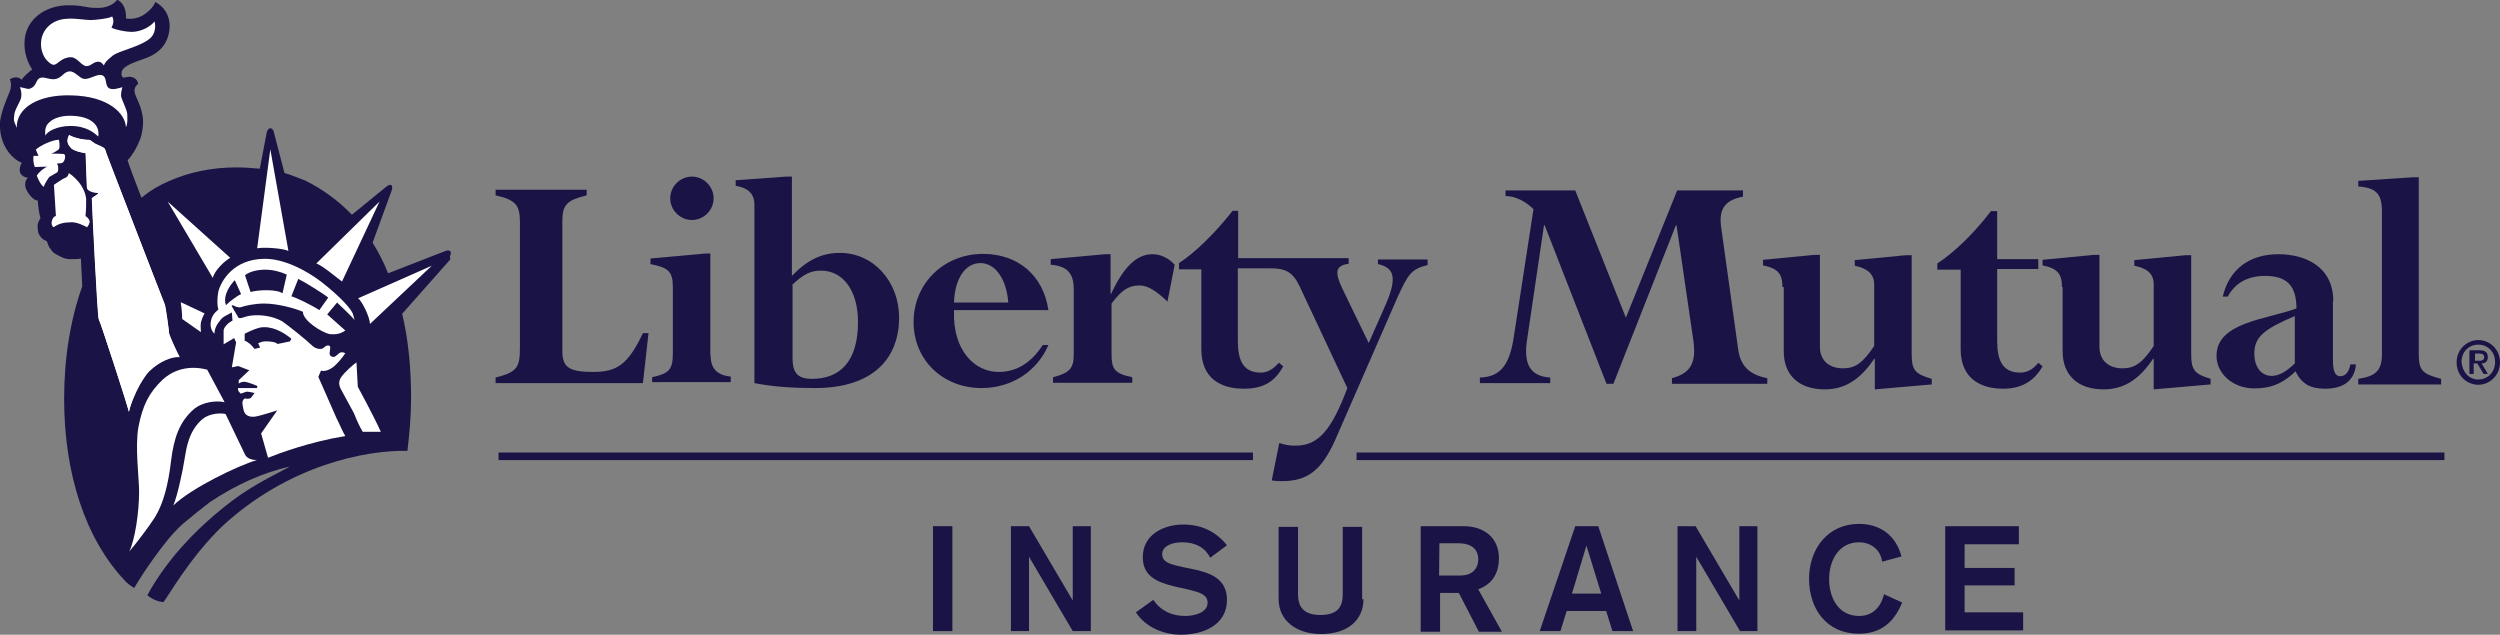
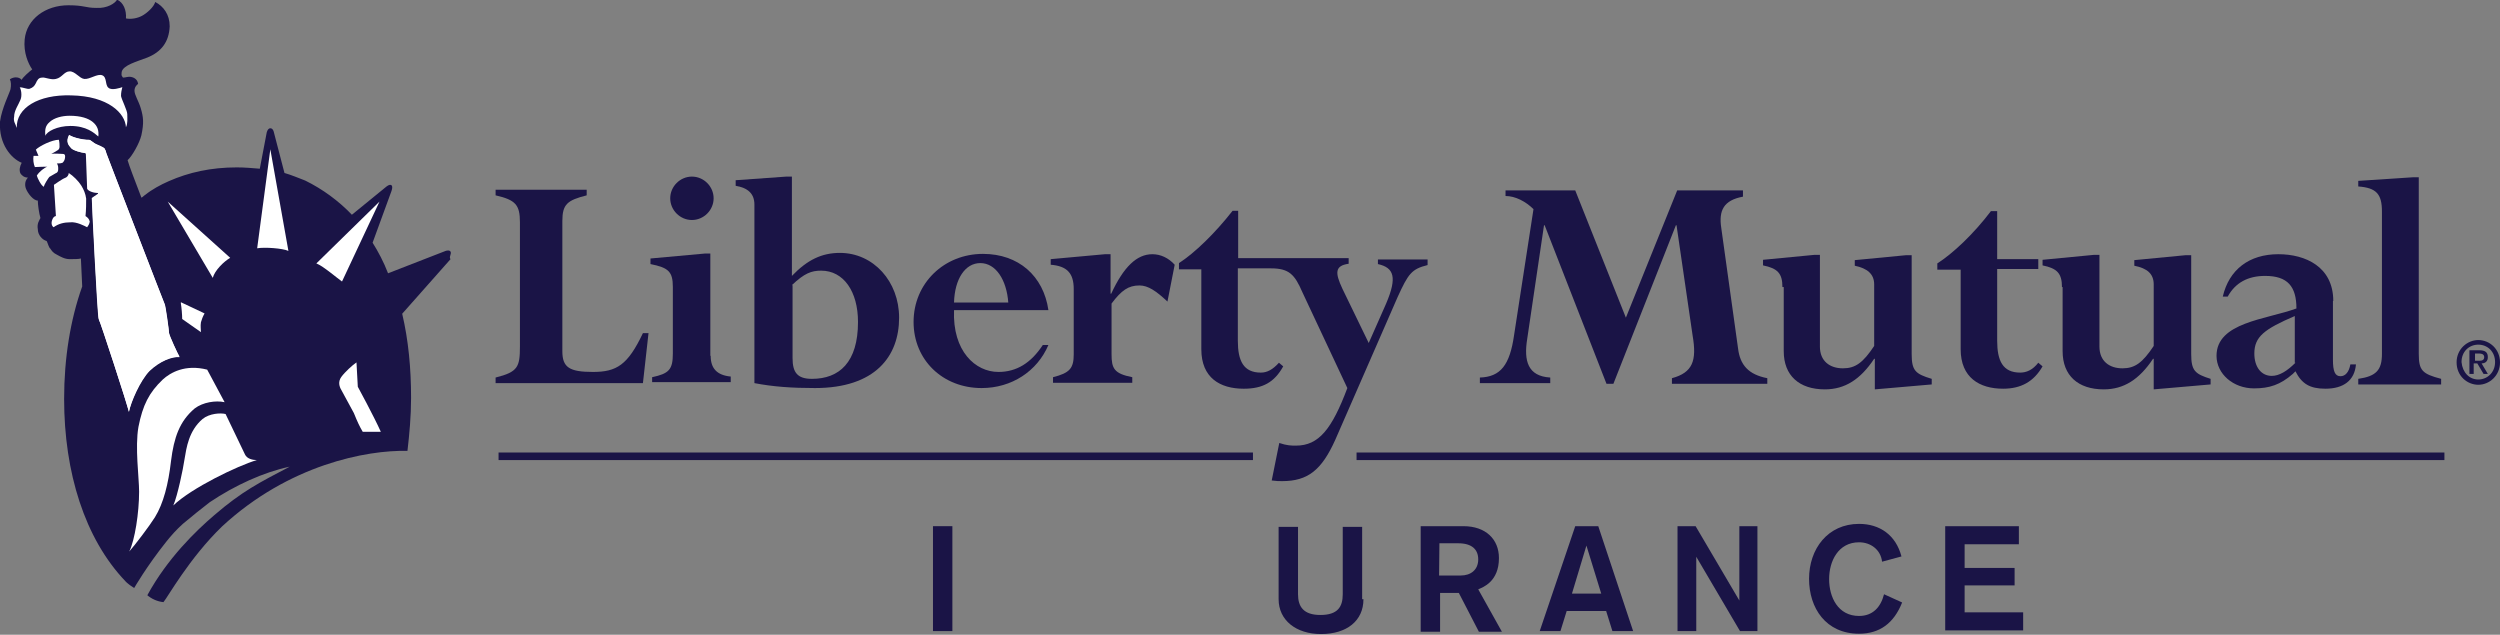
<svg xmlns="http://www.w3.org/2000/svg" version="1.1" id="Layer_1" x="0px" y="0px" viewBox="0 0 760.2 193" style="enable-background:new 0 0 760.2 193;" xml:space="preserve">
  <rect x="0" y="0" width="760.2" height="193" fill="#808080" stroke="none" />
  <style type="text/css">
  .st0{fill:#1A1446;}
	.st1{fill:#FFFFFF;}
 </style>
  <g>
    <path class="st0" d="M171,106.8c0,4.9,2.1,6.3,9.3,6.3s10.6-2.1,15.2-11.8h1.7l-1.7,15.2h-44.8v-1.7c6.8-1.7,7.4-3.2,7.4-9.5V67.6   c0-5.3-1.3-6.8-7.4-8.2v-1.7h27.7v1.7c-5.9,1.5-7.4,2.7-7.4,7.8V106.8z">
  </path>
    <path class="st0" d="M216.1,108.2c0,3.8,1.9,5.9,6.1,6.3v1.7h-23.9v-1.5c5.1-1.1,6.3-2.3,6.3-7.2V87.3c0-4.7-1.3-5.9-6.8-7v-1.7   l16.5-1.5h1.7V108.2z M210.4,53.7c3.6,0,6.6,3,6.6,6.6c0,3.6-3,6.6-6.6,6.6c-3.6,0-6.6-3-6.6-6.6C203.8,56.7,206.8,53.7,210.4,53.7   ">
  </path>
    <path class="st0" d="M240.8,86.7c3.8-3.6,5.9-4.4,8.9-4.4c6.8,0,11.2,6.3,11.2,15.6c0,12.3-5.7,17.3-14,17.3   c-4.4,0-5.9-1.9-5.9-6.3V86.7H240.8z M240.8,53.7h-1.7l-15.4,1.1v1.7c3.6,0.6,5.7,2.3,5.7,5.7v54.3c5.7,1.1,11.4,1.5,18.4,1.5   c18.4,0,25.6-9.7,25.6-21.4c0-11-7.8-19.7-18-19.7c-5.5,0-9.9,2.1-14.6,7V53.7z">
  </path>
    <path class="st0" d="M290.1,92c0.2-7.2,3.4-12,8-12c4.7,0,8,5.1,8.5,12H290.1z M318.8,94.3c-1.5-10.4-9.1-17.1-19.9-17.1   c-11.8,0-21.1,8.9-21.1,20.7c0,11.6,8.9,20.1,20.7,20.1c9.1,0,16.9-5.1,20.3-13.1h-1.7c-3.6,5.5-8,8.2-13.5,8.2   c-7,0-14-6.3-13.5-18.8C290.1,94.3,318.8,94.3,318.8,94.3z">
  </path>
    <path class="st0" d="M355,91.7c-3.4-3.2-5.9-4.9-8.5-4.9c-3.4,0-5.5,1.5-8.5,5.5v15.4c0,4.4,0.8,5.9,6.3,7v1.7h-24.1v-1.7   c5.1-1.3,6.3-2.7,6.3-7V87.9c0-4.9-2.1-7-7-7.4v-1.7l16.5-1.5h1.7v12h0.2c3.8-8.2,7.8-12,12.5-12c2.5,0,4.9,1.1,6.8,3.2L355,91.7z">
  </path>
    <path class="st0" d="M419,78.6v1.7c4.9,1.1,5.9,4,2.5,12l-5.3,12l-8-16.5c-2.3-4.9-2.3-7,1.9-7.6v-1.7h-22h-0.6h-11V64.1h-1.7   c-5.3,6.8-11.6,12.9-16.3,15.9v1.9h6.8v24.3c0,8.7,5.7,12,12.9,12c5.7,0,9.3-1.9,12-6.8l-1.3-1.1c-1.9,2.1-3.6,3-5.5,3   c-5.3,0-7-3.6-7-9.7v-22h10.1c5.5,0,7.2,1.9,9.5,7.2l13.7,29.2c-4.7,12.5-8.7,17.5-15.6,17.5c-1.5,0-2.7,0-5.1-0.8l-2.3,11.4   c1.5,0.2,2.1,0.2,3.2,0.2c7.8,0,12-3.4,16.1-12.5l19-43.5c3.2-7,4.2-8.5,9.1-9.7v-1.7H419V78.6z">
  </path>
    <path class="st0" d="M528.5,105.9c0.6,5.1,3.2,8,8.9,9.1v1.7h-29V115c6.3-1.7,7.6-5.3,6.3-12.9l-4.9-33.6h-0.2l-19,48.2h-2.1   l-18.8-48.2h-0.2l-5.1,34.5c-1.1,6.8,0.2,11.4,7,11.8v1.7h-21.4v-1.7c6.3-0.2,9.1-3.8,10.4-12.9l5.9-38.3c-2.3-2.3-5.5-4-8.5-4   v-1.7H479l15.4,38.7l15.6-38.7H530v1.9c-5.9,1.1-7.4,4.2-6.6,9.5L528.5,105.9z">
  </path>
    <path class="st0" d="M542,87.3c0-4.2-1.5-5.7-5.9-6.6v-1.7l15.6-1.5h1.7v27.9c0,4.4,3,6.6,7,6.6c3.8,0,6.1-1.7,9.5-6.8V86.5   c0-3.2-2.1-4.9-5.9-5.7v-1.7l15.6-1.5h1.7v30c0,5.1,1.1,6.1,6.1,7.6v1.7l-17.3,1.5v-9.3h-0.2c-4.2,6.3-8.9,9.3-15,9.3   c-7.8,0-12.5-4.2-12.5-11.6V87.3H542z">
  </path>
    <path class="st0" d="M595.9,82h-6.8v-1.9c4.7-3,11-8.9,16.3-15.9h1.9v14.6h12.5v3h-12.5v21.8c0,6.1,1.7,9.7,7,9.7   c1.9,0,3.8-0.8,5.5-3l1.3,1.1c-2.7,4.7-6.6,6.8-12,6.8c-7.2,0-12.9-3.4-12.9-12V82H595.9z">
  </path>
    <path class="st0" d="M627,87.3c0-4.2-1.5-5.7-5.9-6.6v-1.7l15.6-1.5h1.7v27.9c0,4.4,3,6.6,7,6.6c3.8,0,6.1-1.7,9.5-6.8V86.5   c0-3.2-1.9-4.9-5.9-5.7v-1.7l15.6-1.5h1.7v30c0,5.1,1.1,6.1,5.9,7.6v1.7l-17.3,1.5v-9.3h-0.2c-4.2,6.3-8.9,9.3-15,9.3   c-7.8,0-12.5-4.2-12.5-11.6V87.3H627z">
  </path>
    <path class="st0" d="M698,110.3c-2.5,2.5-4.9,4-7.2,4c-3.2,0-5.3-2.7-5.3-6.8c0-5.1,3-7.4,12.3-11.4v14.2H698z M709.5,91.5   c0-10.4-8.5-14.2-16.7-14.2c-8.9,0-15,4.7-16.9,12.9h1.5c2.3-4.2,6.1-6.3,11.4-6.3c6.8,0,9.5,3.2,9.5,9.9   c-9.3,3.4-24.3,4.2-24.3,14.4c0,5.5,5.1,9.9,11.4,9.9c4.7,0,8-1.1,11.8-4.4l0.8-0.8c1.9,3.8,4.4,5.3,9.1,5.3c5.5,0,8.9-2.5,9.3-7.4   h-1.7c-0.4,2.3-1.5,3.6-3,3.6c-1.7,0-2.3-1.5-2.3-5.1V91.5z">
  </path>
    <path class="st0" d="M724.3,64.3c0-5.3-1.7-7.2-7.2-7.6V55l16.7-1.1h1.7v53.7c0,5.1,1.1,6.1,6.8,7.6v1.7h-25.2v-1.7   c5.5-0.8,7.2-2.7,7.2-7.6V64.3z">
  </path>
    <path class="st0" d="M137,76.5c-0.4-0.6-1.5-0.2-1.5-0.2L118,83.1c-1.3-3.4-3-6.6-4.7-9.3l5.7-15.6c0,0,0.6-1.5,0-1.9   s-1.7,0.6-1.7,0.6L107,65.3c-4-4.2-8.9-7.8-14.2-10.4c-2.1-0.8-4.2-1.7-6.3-2.3l-3.2-12.3c0,0-0.2-1.3-1.1-1.3   c-0.8,0-1.1,1.3-1.1,1.3l-2.1,11c-2.3-0.2-4.7-0.4-7-0.4c-7.8,0-14.6,1.5-20.7,4.2c-2.5,1.1-5.1,2.5-7.2,4.2   c-0.4,0.2-0.6,0.6-1.1,0.8c-2.1-5.5-3.8-9.9-4.2-11.4c1.3-1.1,3.6-5.1,4.2-7.6c0.8-3.8,0.6-5.5-0.2-8.2c-0.6-2.1-1.9-4-1.9-5.3   c0-1.1,0.6-1.7,1.1-2.1c-0.2-1.3-1.1-1.9-2.1-2.1s-1.7,0.2-2.5,0.2c-0.2-0.4-0.6-0.4-0.4-1.7c0.4-2.1,4.7-3.2,7.8-4.4   c4.2-1.7,6.6-4.7,6.8-9.5c0-3.6-1.9-6.1-4.4-7.4c-0.4,1.5-2.5,3.4-4,4.2c-1.5,0.8-3.4,1.1-4.9,0.8c0.2-2.5-0.8-4.9-2.7-5.7   c-0.6,1.1-3,2.7-6.3,2.5c-3.4,0-3.6-0.8-8.5-0.8c-7,0-12.7,4.2-13.3,10.4c-0.4,4,1.1,7.4,2.3,9.1c-0.8,0.6-3,2.5-3.2,3.2   C6.2,23.7,4.7,23,3,24.1c0.4,0.8,0.4,1.9,0.2,3C3,28.1,0.5,33,0,37c-0.4,6.8,3.4,11.2,6.6,12.5c-0.6,1.1-0.8,2.3-0.4,3.2   c0.4,0.6,1.1,1.3,2.3,1.3c-0.8,0.8-1.1,2.1-0.6,3.4c0.6,1.5,2.3,3.6,3.6,3.6c0,1.3,0.4,4,0.8,5.3c-0.4,0.8-1.1,1.7-0.8,3.4   c0,1.7,1.3,3.2,2.7,3.6c0.4,0.8,0.6,1.9,1.1,2.3c0.4,0.6,0.8,1.3,2.1,1.9c1.1,0.6,2.3,1.3,3.8,1.3s2.7,0,3.4-0.2   c0,0.4,0.2,4.2,0.4,8.5c-3.6,10.1-5.5,21.8-5.5,34.2l0,0c0,22.4,6.3,42.5,18.6,55.4c0,0,0.6,0.8,2.7,2.1c0,0,3.8-6.6,9.7-14   c1.5-1.9,3.2-3.8,5.1-5.5c3-2.5,5.7-4.7,8.2-6.6c7.6-5.1,16.3-9.1,24.3-10.8c-9.3,4.9-14.4,7.4-23,14.8   c-5.5,4.7-14.2,13.1-20.3,24.3c1.3,1.1,3,1.9,4.9,2.1c1.3-1.5,7.8-13.3,17.8-23c20.3-18.8,44-23.3,56.4-23   c0.6-5.1,1.1-10.6,1.1-16.1c0-9.1-0.8-17.5-2.7-25.6L137,78.8C136.4,78.2,137.4,77.2,137,76.5">
  </path>
    <path class="st1" d="M26.5,69.1c-0.8-0.4-3.2-1.7-5.1-1.5c-1.9,0-3.6,0.4-5.1,1.5c-0.6-0.4-0.8-1.3-0.4-2.3   c0.4-1.1,1.1-1.1,1.1-1.1l-0.6-9.5c0,0,2.7-1.9,3.4-2.1c0.6-0.2,1.1-0.8,1.1-1.5c1.3,0.8,3,2.5,3.8,3.8c0.8,1.3,1.3,2.5,1.5,4   c0,1.5,0,3.4-0.2,5.3c0.6,0.4,1.1,0.8,1.3,1.7C27.1,68.3,26.9,68.5,26.5,69.1">
  </path>
-     <path class="st1" d="M112.5,98.5c0-1.9-2.3-6.8-3.6-7.8l22.4-9.9L112.5,98.5z">
-   </path>
    <path class="st1" d="M51,61.3l19,17.1c-1.9,1.1-4.7,3.8-5.3,6.1L51,61.3z">
  </path>
    <path class="st1" d="M62.2,95.3c-0.6,1.1-0.8,1.7-1.1,2.7c-0.2,1.3,0,1.9,0,3l-5.7-4c0-1.3-0.2-3.6-0.4-4.7c0-0.2,0-0.4,0-0.4   L62.2,95.3z">
  </path>
-     <path class="st1" d="M30,97c-0.4-0.6-2.1-35.5-2.1-36.8l1.9-1.3v-0.4c-1.3,0-3-0.6-3.4-1.5L26,46.5c-1.9-0.2-3.8-0.8-4.4-1.5   c-0.8-0.8-1.7-1.9-0.6-4c0.8,0.6,3.6,1.5,6.1,1.5c0.4,0,1.5,1.1,2.1,1.3c0.6,0.2,1.9,0.8,2.3,1.1c0.4,0.2,0.8,1.3,0.8,1.7   c0.2,0.4,17.5,45.4,17.8,45.9s1.3,8,1.3,8.7c0,0.6,2.7,6.6,3.2,7.2c-2.3,0-6.1,1.3-9.1,4.2c-3,3-5.7,9.5-6.3,12.5   C38.9,123.7,30.5,97.7,30,97">
+     <path class="st1" d="M30,97c-0.4-0.6-2.1-35.5-2.1-36.8l1.9-1.3v-0.4L26,46.5c-1.9-0.2-3.8-0.8-4.4-1.5   c-0.8-0.8-1.7-1.9-0.6-4c0.8,0.6,3.6,1.5,6.1,1.5c0.4,0,1.5,1.1,2.1,1.3c0.6,0.2,1.9,0.8,2.3,1.1c0.4,0.2,0.8,1.3,0.8,1.7   c0.2,0.4,17.5,45.4,17.8,45.9s1.3,8,1.3,8.7c0,0.6,2.7,6.6,3.2,7.2c-2.3,0-6.1,1.3-9.1,4.2c-3,3-5.7,9.5-6.3,12.5   C38.9,123.7,30.5,97.7,30,97">
  </path>
    <path class="st1" d="M52,140.2c-0.8,7-2.3,12.9-4.9,17.1c-1.7,2.7-6.1,8.5-7.8,10.4c1.7-3.4,3-11.8,3-18.2c0-4.2-1.3-13.5-0.2-19.7   c1.3-6.6,3.2-10.4,7.4-14.4c2.3-2.1,6.8-4.7,13.5-3l5.3,9.9c-2.7-0.6-6.6,0-9.1,1.9C54.6,128.1,52.9,133,52,140.2">
  </path>
    <path class="st1" d="M52.7,153.7c1.3-3,3-11.2,3.4-14c0.6-3.6,1.3-8.7,5.5-12.3c2.1-1.7,5.5-1.9,7-1.5l5.9,12.3   c0.6,1.3,2.3,1.7,3.6,1.7C72.3,141.6,58.2,148.4,52.7,153.7">
  </path>
    <path class="st1" d="M103.8,114.6c-1.1,1.5-0.6,3,0,4c0.6,1.1,3.8,7,3.8,7c1.1,2.7,1.7,4,2.7,5.7c1.7,0,3.6,0,5.5,0   c-2.1-4.7-7-13.7-7-13.7l-0.4-7.4C107.2,111,104.9,113.1,103.8,114.6">
  </path>
    <path class="st1" d="M78.2,75.5c2.3-0.4,7.8,0,9.5,0.8l-5.5-30.9L78.2,75.5z">
  </path>
    <path class="st1" d="M32.4,46.7c-0.2-0.4-0.4-1.5-0.8-1.7c-0.6-0.2-1.7-0.8-2.3-1.1c-0.6-0.2-1.7-1.3-2.1-1.3   c-2.3,0-5.1-0.8-6.1-1.5c-1.1,1.9-0.2,3,0.6,4c0.6,0.6,2.7,1.3,4.4,1.5l0.4,10.8c0.4,0.8,2.1,1.3,3.4,1.3v0.4l-1.9,1.3   c0,1.3,1.7,36.1,2.1,36.8c0.4,0.6,8.9,26.6,9.1,28.1c0.6-3,3.4-9.5,6.3-12.5c3.2-3,6.8-4.4,9.1-4.2c-0.4-0.6-3.2-6.6-3.2-7.2   c0-0.6-1.1-8-1.3-8.7C49.9,92.2,32.6,47.4,32.4,46.7">
  </path>
    <path class="st1" d="M21.4,38.3c4.9,0,7.2,2.1,8.5,3.2c0.2-1.7-0.2-3.2-1.7-4.4c-1.3-1.1-3.6-1.9-7-1.9c-2.3,0-4.7,0.6-6.1,1.9   c-1.3,1.1-1.5,2.3-1.3,4.2C14.2,40,17.4,38.3,21.4,38.3">
  </path>
-     <path class="st1" d="M12.5,12.7c-0.2,1.9,0.4,3.8,1.3,5.1c0.4,0.6,1.7,1.9,2.5,1.9c1.3,0,2.3-2.3,5.3-2.3c1.9,0,3.2,2.7,4.7,2.7   c1.3,0,1.9-1.1,3.2-1.3c1.1-0.2,1.5,0.4,2.1,1.1c0.4-1.1,1.1-1.7,2.7-3c1.9-1.5,8.5-2.7,11.4-5.3c1.5-1.3,1.7-3.6,1.3-5.1   c-1.1,1.5-4,3.2-7,3.2c-1.5,0-4.9-0.6-6.1-1.3c0.6-1.1,0.8-2.3,0.2-3.4c-0.8,0.6-5.1,1.1-6.6,1.1c-1.5,0-4.7-0.6-7-0.4   C15.3,5.9,12.7,9.5,12.5,12.7">
-   </path>
    <path class="st1" d="M21.6,29c11.4,0.2,16.5,5.5,16.7,9.7c0.6-1.3,0.4-2.5,0.4-4c0-1.1-1.7-4.4-1.9-5.5c0-1.1,0.2-1.9,0.4-2.7   c-0.6,0.2-3.2,1.1-4.2,0.2c-1.1-0.8-0.4-3.2-1.9-3.8c-1.5-0.6-3.8,1.3-5.5,1.1c-1.5-0.2-2.7-2.3-4.4-2.3s-2.3,1.9-4.2,2.3   c-1.5,0.4-3.4-0.6-4.2-0.4c-1.1,0-1.5,0.8-1.9,1.7c-0.4,0.8-0.8,1.3-1.9,1.7c-0.8,0.2-2.3-0.6-3-0.4c0.4,0.4,0.8,2.5,0.2,3.8   c-0.6,1.5-1.9,3.2-1.9,5.1C4,37,4.7,37.6,5.1,38.9C4.9,32.8,11.7,28.7,21.6,29">
  </path>
    <path class="st1" d="M14.4,50.7c-0.8,0.2-2.5,1.5-3.2,2.7c0.2,0.8,1.3,3,2.1,3.4c0.2-0.8,1.3-2.5,1.7-3c0.6-0.4,1.5-0.8,1.9-1.1   c0.6-0.2,0.8-0.6,0.8-1.3c0-0.6,0-1.1-0.4-1.7c0.6,0,1.7,0,1.9-0.4c0.4-0.4,0.6-1.1,0.6-1.7s-0.2-0.8-0.8-0.8c-0.6,0-2.5-0.2-3.4,0   c0,0,1.5-0.8,1.9-1.1c0.4-0.2,0.6-0.6,0.6-1.1s0-1.3-0.2-2.1c-2.1,0-5.9,1.9-7,3l0.8,1.9h-1.5c-0.2,1.1,0,2.5,0.4,3.4   C12.1,50.7,13.6,50.7,14.4,50.7">
-   </path>
-     <path class="st1" d="M107.4,95.8c-0.2-1.5-3.8-5.5-9.7-10.1c-4.7-3.6-11.4-7-17.1-7c-9.5,0-13.3,6.6-14.2,9.9   c-0.4,2.1-0.4,4.2,0,5.5c-1.5,1.3-2.1,2.3-2.3,3.8c-0.2,1.1,0,2.5,1.1,3.6c0-1.5,0.8-3,1.7-4c0.8-1.3,2.3-1.7,3.6-2.5l0.2,2.5   c-1.3,0.6-2.7,2.1-2.7,3v4.2l3.2-1.9l0.6,1.3l-1.3,7.6l1.9-0.4l3.4,1.3l-3.2,3v1.1c0,0,0.4-0.6,1.7-0.6c1.1,0,4,1.3,4,1.3l-0.2,0.6   h-1.3h-4.4c-0.2,0.8,0.4,1.3,0.8,1.7c0.8-0.2,1.5-0.6,1.9-0.6s1.5,0.2,2.3,0.4l-1.1,1.5c0,0-0.6,0.4-1.5,0.2   c-0.6-0.2-1.1,0.6-1.1,1.3c0,0.6,0.4,2.3,0.4,2.3c0.6,2.3,3,1.9,3.4,1.9c1.5-0.2,6.8-1.9,6.8-1.9l-4.9,7l2.1,7.4   c3.2-1.3,12.9-4.9,23.5-6.6c-1.1-1.9-1.3-2.7-2.7-5.5l-5.5-12.5l0.8-1.9c1.3,0.4,3-0.4,4.2-1.5s2.5-2.7,3.2-3.8   c-0.8-0.4-1.5-0.4-2.1,0.2c-0.6,0.4-1.1,1.3-2.1,0.8s-0.4-1.5-0.4-2.5c0.2-1.1-1.1-1.1-1.9-0.2c-0.8,0.8-2.7,0.4-3.8-0.8   c-1.3-1.3-7-5.9-8.9-7.2c-3-1.7-7-2.1-9.7-1.7c-1.7,0.2-3,1.1-3.6,0.6L70.4,93l0.4-0.2c0.8,0.4,1.5,0.8,2.5,0.6   c1.1-0.4,4-1.1,7-1.1c4.2,0,9.5,1.5,11.8,2.5c0,2.7,5.7,6.3,8.2,6.8c2.1,0.2,3.4-0.2,4.7-1.1l-5.5-4.9l3-3.6c0,0,4.7,4.4,5.3,5.3   C107.8,97.2,107.6,96.4,107.4,95.8 M74.4,101.5c0,0,2.3-1.3,4.7-1.9c3.4-0.6,7,1.3,9.5,3.4l-0.4,0.8l-3.8,0.8   c-0.6-0.6-2.1-0.8-3.6-0.8c-1.3,0-2.3,0.6-2.3,0.6l0.6,1.3l-1.7,0.4c-0.8-1.1-1.9-2.1-3-2.5V101.5z M68.7,92.8   c-1.1-3.2,1.7-6.6,2.7-7.6l1.9,4.2C71.9,90.1,69.8,91.7,68.7,92.8 M85.9,89.2c-1.7-1.3-7.4-1.1-9.7-0.4l-1.7-5.1   c1.3-1.1,3.8-1.7,6.1-1.7c2.3,0,4.7,0.6,6.6,1.5L85.9,89.2z M97.1,94.3c-2.3-1.5-7-3.8-8.5-4.2l2.1-5.3c1.7,0.8,8,4.7,9.1,5.7   L97.1,94.3z">
  </path>
    <path class="st1" d="M96.2,80.1c2.1,0.8,6.6,4.7,7.8,5.5l11.4-24.3L96.2,80.1z">
  </path>
    <path class="st0" d="M753.6,103.4c3.4,0,6.6,2.7,6.6,6.8c0,4-3.2,6.8-6.6,6.8s-6.6-2.7-6.6-6.8S750.3,103.4,753.6,103.4    M753.6,115.4c2.7,0,5.1-2.1,5.1-5.3c0-3.2-2.3-5.3-5.1-5.3s-5.1,2.1-5.1,5.3C748.8,113.3,750.9,115.4,753.6,115.4 M751.1,106.5   h2.7c1.9,0,2.7,0.6,2.7,2.1c0,1.3-0.8,1.9-1.9,1.9l1.9,3.2h-1.3l-1.9-3.2h-1.1v3.2h-1.3V106.5z M752.6,109.7h1.3   c0.8,0,1.5-0.2,1.5-1.1s-0.8-1.1-1.5-1.1h-1.3V109.7z">
  </path>
    <rect x="151.6" y="137.6" class="st0" width="229.4" height="2.3">
  </rect>
    <rect x="412.5" y="137.6" class="st0" width="330.8" height="2.3">
  </rect>
    <g>
      <path class="st0" d="M283.7,160h5.9v31.9h-5.9V160z">
-    </path>
-       <path class="st0" d="M307.4,160h5.5l13.3,22.6l0,0V160h5.5v31.9h-5.5l-13.3-22.6l0,0v22.6h-5.5V160z">
-    </path>
-       <path class="st0" d="M350.7,182.4c2.3,3.4,5.7,4.9,9.7,4.9c3,0,6.8-1.1,6.8-4c0-2.5-2.3-3.2-6.6-4.2l-3.6-0.8    c-5.1-1.3-9.5-3-9.5-8.9c0-6.8,6.3-9.9,12.3-9.9c5.5,0,9.9,2.1,13.3,6.3l-5.1,3.8c-1.5-3-4.4-4.7-8.5-4.7c-3.4,0-6.1,1.3-6.1,3.6    c0,2.7,3,3.2,6.6,4l3.8,0.8c4.7,1.1,9.3,3,9.3,9.1c0,7.8-7.4,10.6-14,10.6c-5.3,0-10.8-2.3-13.7-6.8L350.7,182.4z">
   </path>
      <path class="st0" d="M414.6,182.2c0,6.6-5.1,10.6-12.9,10.6c-7.6,0-12.9-4.2-12.9-10.6v-22h5.9v20.5c0,3.8,1.7,6.3,6.8,6.3    c5.3,0,6.8-2.5,6.8-6.3v-20.5h5.9v22H414.6z">
   </path>
      <path class="st0" d="M431.7,160H445c6.8,0,10.8,4,10.8,9.7c0,7.2-4.9,8.9-6.3,9.5l7.2,12.9h-7l-6.1-11.8h-5.7v11.8h-5.9V160H431.7    z M437.6,175h6.6c3,0,5.3-1.7,5.3-4.9c0-3-1.9-4.9-6.1-4.9h-5.7L437.6,175L437.6,175z">
   </path>
      <path class="st0" d="M479,160h7l10.6,31.9h-6.3l-1.9-6.1h-12l-1.9,6.1h-6.3L479,160z M482.4,165.9L482.4,165.9l-4.4,14.6h8.9    L482.4,165.9z">
   </path>
      <path class="st0" d="M510.1,160h5.5l13.3,22.6l0,0V160h5.5v31.9h-5.3l-13.3-22.6l0,0v22.6h-5.7V160z">
   </path>
      <path class="st0" d="M572.3,170.8c-0.4-3.6-3.4-5.9-7-5.9c-6.3,0-9.1,5.7-9.1,11.2s2.7,11.2,9.1,11.2c4.2,0,6.6-2.7,7.6-6.6    l5.5,2.5c-2.5,6.3-6.8,9.5-13.1,9.5c-10.1,0-15.2-7.8-15.2-16.7c0-9.1,5.7-16.7,15.2-16.7c6.3,0,11.2,3.4,12.9,9.9L572.3,170.8z">
   </path>
      <path class="st0" d="M591.3,160h22.6v5.5h-16.5v7.2h15.2v5.3h-15.2v8.2h17.8v5.5h-23.7V160H591.3z">
   </path>
    </g>
  </g>
</svg>